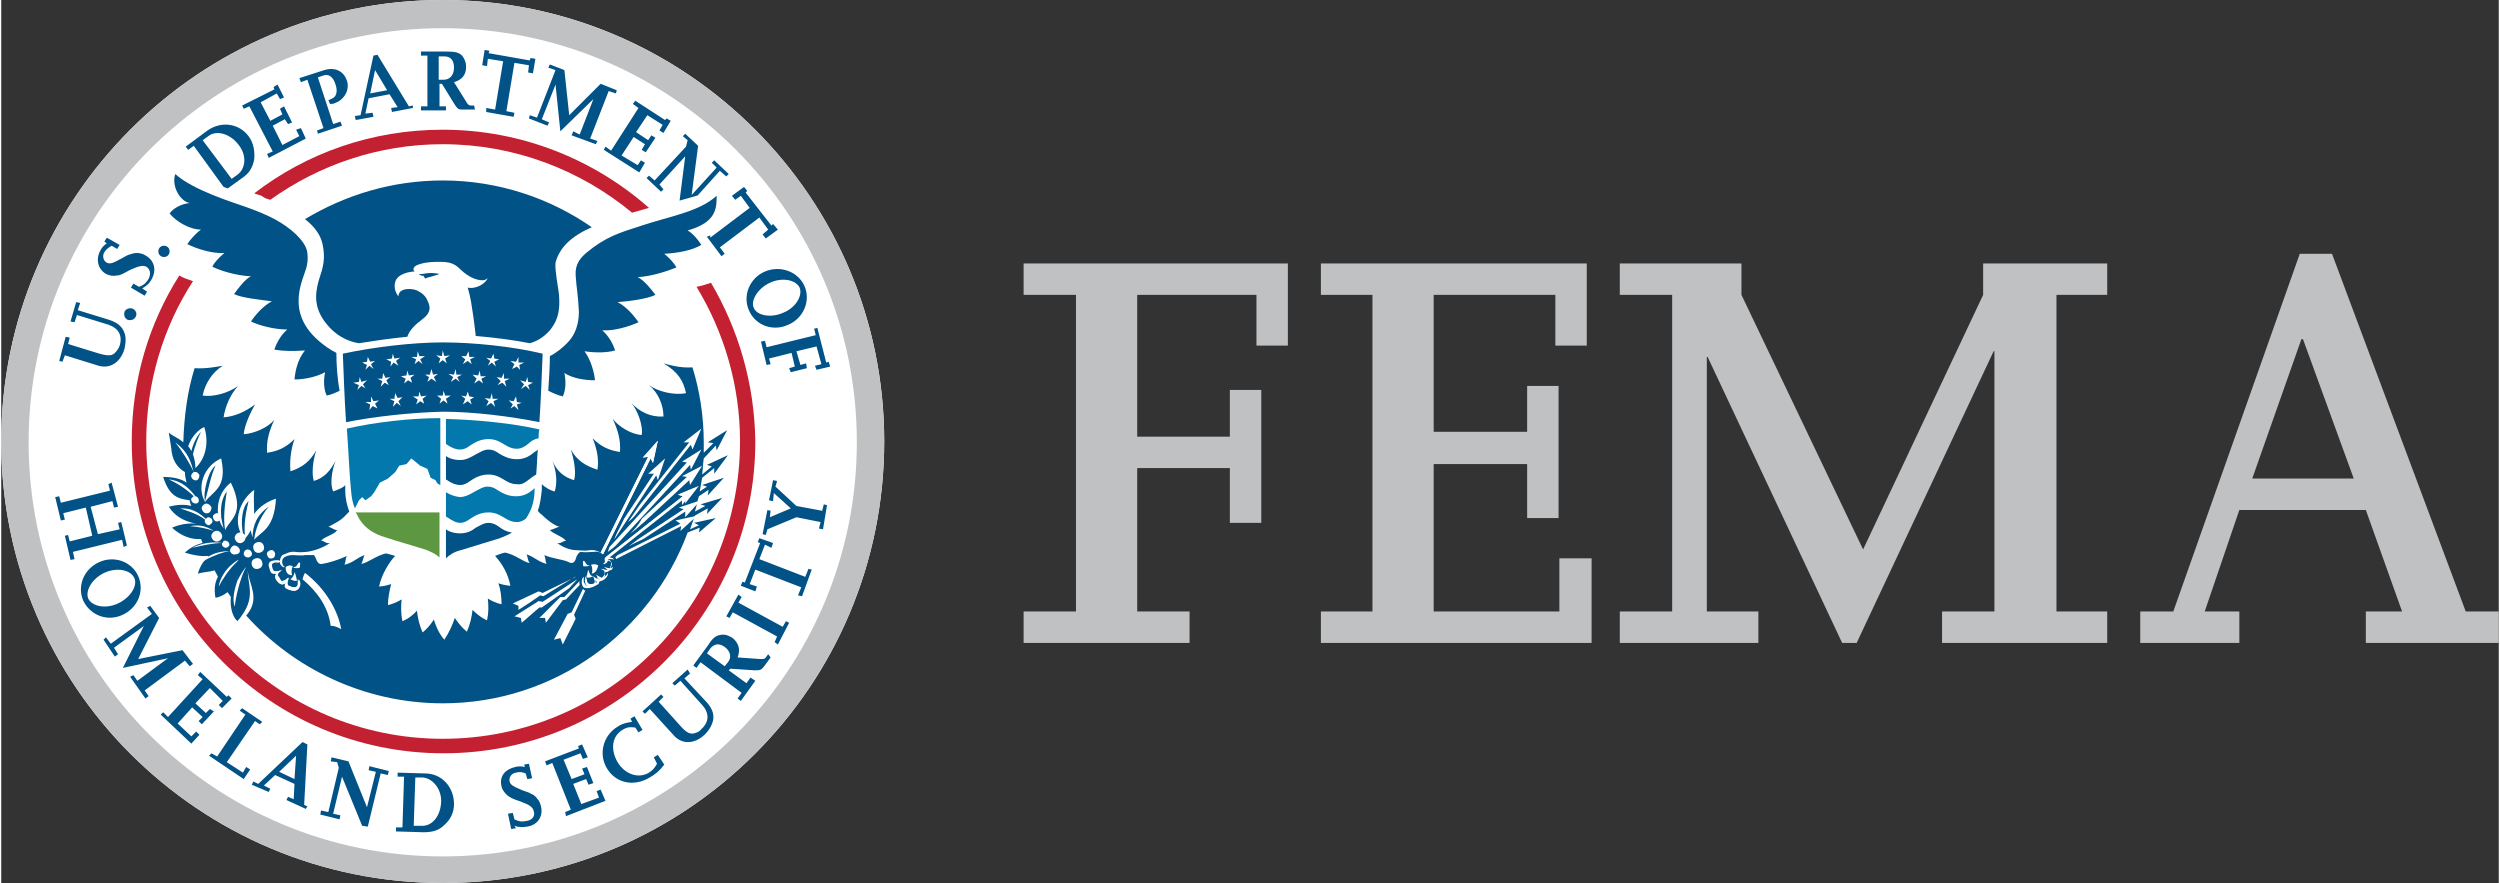
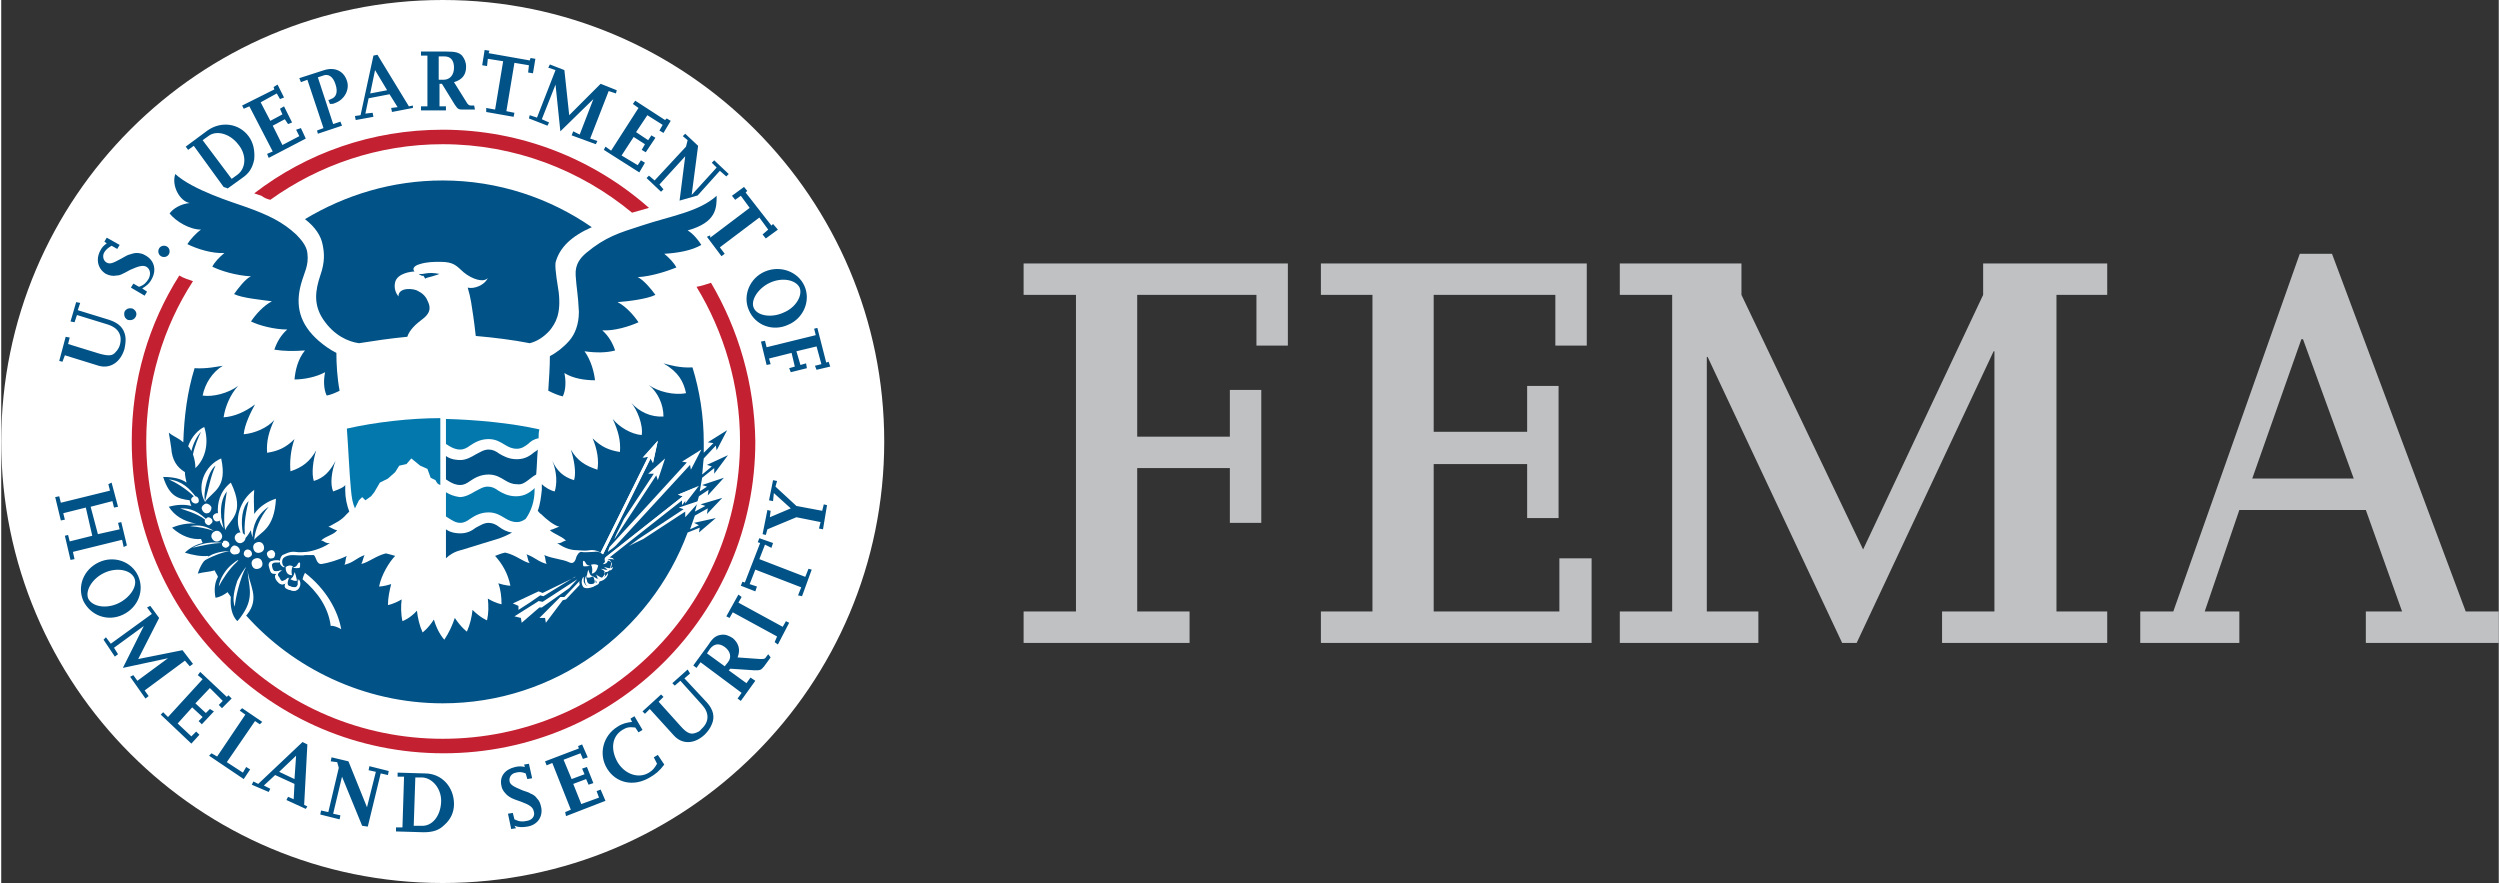
<svg xmlns="http://www.w3.org/2000/svg" height="883" viewBox="0 .1 310 109.6" width="2500">
  <rect x="0" y=".1" width="310" height="109.6" fill="#333333" stroke="none" />
  <path d="m126.9 76h6.5v-39.3h-6.5v-3.9h32.8v10.2h-3.9v-6.3h-14.8v17.6h11.5v-5.8h3.9v16.5h-3.9v-6.8h-11.5v17.8h6.5v3.9h-20.6zm36.9 0h6.4v-39.3h-6.4v-3.9h33v10.2h-3.9v-6.3h-15.1v17h11.6v-5.7h3.9v16.4h-3.9v-6.7h-11.6v18.3h15.6v-6.6h4v10.5h-33.6zm37.1 0h6.5v-39.3h-6.5v-3.9h15.1v3.9l15.1 31.6 14.9-31.6v-3.9h15.4v3.9h-6.3v39.3h6.3v3.9h-20.5v-3.9h6.5v-32.3h-.1l-17 36.2h-1.8l-16.7-35.5h-.1v31.6h6.4v3.9h-17.2zm64.6 3.9h12.3v-3.9h-4.3l4.3-12.6h15.7l4.5 12.6h-4.5v3.9h16.5v-3.9h-4.1l-16.6-44.4h-4l-15.7 44.4h-4.1zm26.5-20.4h-12.6l6.1-17.3h.2z" fill="#bfc1c3" />
  <path d="m54.8.1c-30.3 0-54.8 24.6-54.8 54.8 0 30.3 24.5 54.8 54.8 54.8s54.8-24.5 54.8-54.8c0-30.2-24.5-54.8-54.8-54.8z" fill="#fff" />
  <path d="m88.1 35.2c-.6.2-1.2.4-1.8.5 3.4 5.6 5.4 12.2 5.4 19.2 0 20.4-16.5 36.9-36.9 36.9-20.3 0-36.8-16.5-36.8-36.9 0-7.3 2.1-14.2 5.8-19.9-.6-.2-1.2-.4-1.7-.7-3.8 6-5.9 13-5.9 20.6 0 21.4 17.3 38.7 38.7 38.7s38.7-17.3 38.7-38.7c-.1-7.2-2.1-13.9-5.5-19.7zm-54.7-10.3c6-4.3 13.4-6.9 21.4-6.9 8.9 0 17.1 3.2 23.5 8.5l2.1-.6c-6.8-6-15.8-9.7-25.6-9.7-8.8 0-16.9 2.9-23.4 7.9l.9.3c.4.3.7.4 1.1.5z" fill="#c32032" />
-   <path d="m54.8 106.4c-28.4 0-51.4-23-51.4-51.4s23-51.4 51.4-51.4 51.4 23 51.4 51.4c0 28.3-23 51.4-51.4 51.4zm0-106.3c-30.3 0-54.8 24.6-54.8 54.8 0 30.3 24.5 54.8 54.8 54.8s54.8-24.5 54.8-54.8c0-30.2-24.5-54.8-54.8-54.8z" fill="#bfc1c3" />
  <g fill="#015287">
    <path d="m41.6 43.9c-.8-.4-1.5-.9-2.2-1.5-2.4-2.1-2.9-4.4-2.2-7 .4-1.5 1-2.3.8-3.9-.1-.9-.8-1.7-1.4-2.3-1.6-1.5-3.4-2.4-6.2-3.4-1.7-.6-6.6-2.1-8.8-4.1-.5 1.5.6 3.4 1.8 3.6-1.1.1-2.1.7-2.5 1.3.8 1 2.5 2 3.9 2-.6.4-1.4 1.3-1.7 1.8 1.2.6 3.1 1.2 4.6 1.1-.6.5-1.2 1.1-1.5 1.7 1 .5 2.9 1.1 4.8 1.2-.7.3-1.6 1.5-2.1 2.2 1 .5 3.3.7 4.7.9-1 .5-2 1.6-2.6 2.5 1 .5 2.9 1 4.5 1-.8.7-1.3 1.6-1.6 2.5 1.2.2 2.4.2 3.8.1-.9 1.1-1.2 2.5-1.3 3.6 1.2 0 2.7-.3 3.8-.9-.2.9-.2 2.1.2 2.9.5-.1 1-.3 1.6-.6-.3-1.6-.4-3.3-.4-4.7zm47.2-19.5c-2.2 2-5.7 2.5-9.3 3.7-2.8.9-4.5 1.4-6.9 3.4-.7.6-1.4 1.4-1.3 2.8.1 1.6.3 2.3.4 4.5 0 1.6-.5 2.8-1.2 3.6s-1.6 1.5-2.4 1.9c0 1.3-.1 2.7-.2 4.3.6.3 1.3.6 1.8.7.4-.8.4-2 .2-2.9 1.1.7 2.6.9 3.8.9-.1-1-.5-2.5-1.3-3.6 1.4.2 2.7.2 3.8-.1-.3-.9-.8-1.8-1.6-2.5 1.5.1 3.4-.5 4.5-1-.6-.9-1.6-2-2.6-2.5 1.4-.1 3.7-.4 4.7-.9-.5-.7-1.5-1.9-2.2-2.2 1.8-.1 3.8-.8 4.8-1.2-.3-.6-.9-1.2-1.5-1.7 1.7-.1 3.4-.4 4.6-1.1-.3-.5-1-1.4-1.7-1.8 3.6-1 3.6-2.8 3.6-4.3z" />
    <path d="m73.3 28.3c-5.2-3.6-11.6-5.8-18.5-5.8-6.3 0-12.1 1.8-17.1 4.8 1.3 1 2 2.1 2.2 3.2.2 1 .3 2.1-.3 3.8-.6 1.8-.9 3.6.4 5.5s3 2.7 4.4 2.9c1.9-.3 3.9-.6 6-.8.3-.9 1.1-1.6 1.9-2.2 1.2-.9.9-1.7.6-2.3-.2-.5-.6-.9-1.2-1.2-.5-.3-2.4-.5-2.4.7-.3-.4-.6-1-.4-1.8.3-1.1 2-1.3 2.4-1.3-.3-.3-.1-.7.6-.9.9-.3 1.8-.3 2.6-.3 1.7 0 2 .5 2.9 1.3 1.1.9 2.5 1.3 3 .7-.4.9-1.7 1.4-2.5 1.2.4 1.3.5 2.3.7 3.6.1.6.2 1.6.3 2.4 2.3.2 4.7.5 6.7.9.8-.2 1.7-.7 2.5-1.6.7-.9 1.4-2 1.1-4.7-.1-.8-.5-2.8-.4-3.7.5-1.9 2-3.3 4.5-4.4z" />
    <path d="m51.8 34.1c.3.2.5.3.6.2 0 .1.1.1.1.2.1.1.1.1.1.2.1-.1.5-.2.9-.3s.9-.3.9-.3c-1.6-.3-1.8.1-2.6 0z" />
  </g>
  <path d="m53.9 59.7-.6-.3-.4-1.1-.9-.4-1.1-.9-.6.7-.9.2-.5.8-.9.8-1 .5-.7 1.2-.4.5-.7.5-.4-.4-.4.4-.5 1c-.3-.7-.4-1.3-.5-2.4-.2-2.1-.3-4.8-.5-7.5 3.5-.8 7.9-1.3 11.6-1.3v8.3c-.3-.1-.4-.2-.6-.6z" fill="#0378ad" />
-   <path d="m54.4 63.7h-10.4c.2.3.3.6.5.9.7 1.1 1.8 1.8 3.2 2.2 1.8.6 3 .9 3.9 1.2l1 .3c.8.3 1.4.6 1.8 1z" fill="#5e9741" />
  <path d="m65.4 59.7c.3-.2.6-.5 1-.7.1-1 .1-2 .2-3.1-.1.1-.2.2-.4.3-.5.4-1.1.9-2.2.9-1 0-1.7-.4-2.2-.7-.4-.3-.8-.5-1.3-.5-.6 0-1 .3-1.6.6-.5.3-1.2.7-1.9.7-.8 0-1.4-.2-1.8-.5v2.9c.1.1.2.1.3.2.5.3.9.5 1.5.5.4 0 .8-.2 1.2-.5.6-.4 1.3-.8 2.3-.8.9 0 1.5.4 2 .7s.9.5 1.5.5c.6.1 1-.2 1.4-.5zm-8.4 6.6c-.8 0-1.4-.2-1.8-.5v3.6c.4-.4 1-.8 1.8-1l1-.3c.9-.3 2-.6 3.9-1.2.5-.2 1-.4 1.5-.7-.7-.1-1.2-.4-1.6-.7s-.8-.5-1.3-.5c-.6 0-1 .3-1.6.6-.5.4-1.1.7-1.9.7z" fill="#015287" />
  <path d="m65.4 55.2c.3-.3.7-.6 1.3-.7 0-.4 0-.7.1-1.1-3.5-.8-7.9-1.2-11.6-1.3v3.1c.1.1.2.1.3.2.5.3.9.5 1.5.5.4 0 .8-.2 1.2-.5.6-.4 1.3-.8 2.3-.8.9 0 1.5.4 2 .7s.9.5 1.5.5 1-.3 1.4-.6zm-10.2 6v3c.1.1.2.1.3.2.5.3.9.6 1.5.6.4 0 .8-.2 1.2-.5.6-.4 1.3-.8 2.3-.8.9 0 1.5.4 2 .7s.9.5 1.5.5c.5 0 .8-.2 1.1-.4.7-1 1.1-2.2 1.1-3.6v-.2s-.1 0-.1.1c-.5.4-1.1.9-2.2.9-1 0-1.7-.4-2.2-.7-.4-.3-.8-.5-1.3-.5-.6 0-1 .3-1.6.6-.5.3-1.2.7-1.9.7-.7-.1-1.2-.3-1.7-.6z" fill="#0378ad" />
-   <path d="m42.8 52.5c-.2-3-.3-6.1-.4-8.5 3.7-.8 8.6-1.4 12.4-1.4s8.7.5 12.4 1.4c-.1 2.4-.2 5.5-.4 8.5-3.5-.7-8.1-1.3-12-1.3-3.9.1-8.5.6-12 1.3z" fill="#015287" />
-   <path d="m45.2 46 .2-.6-.6-.3.6-.1.1-.6.3.6.6-.1-.5.4.3.6-.5-.4zm4.1-.5-.6-.4-.4.5.1-.6-.6-.3.7-.1.1-.6.2.6.7-.1-.5.4zm3-.2-.5-.4-.5.4.2-.6-.6-.3h.7l.1-.7.2.6h.7l-.6.4zm3-.1-.5-.4-.5.4.2-.6-.5-.4.7.1.1-.7.2.7.7-.1-.6.4zm8.7.4-.6.3.3-.6-.5-.4.7.1.3-.6v.7h.7l-.6.3.1.6zm-3.3-.7-.5-.4.6.1.3-.6.1.6.6.1-.6.3.2.6-.5-.5-.5.4zm-3.1-.2-.5-.4h.6l.3-.6.1.7h.7l-.6.3.2.6-.5-.4-.6.4zm-11.9 6.3.1-.7-.6-.3h.7v-.7l.3.6.7-.1-.5.4.3.6-.6-.3zm3.9-.5-.5-.4-.5.5.2-.7-.6-.3h.6l.1-.7.3.6.6-.1-.5.5zm2.9-.3-.5-.3-.5.4.2-.6-.6-.4h.7l.1-.6.2.6.7-.1-.5.4zm2.9 0-.5-.4-.5.4.2-.6-.5-.4h.7l.1-.6.2.6h.7l-.6.4zm8.3.3-.5.3.3-.5-.5-.5.6.1.3-.6.1.7.6.1-.6.2.2.7zm-3.2-.6-.5-.4.7.1.2-.7.1.7h.7l-.6.3.2.7-.5-.5-.6.4zm-2.9-.3-.5-.4.6.1.2-.6.2.6.6.1-.5.3.2.6-.5-.4-.6.4zm-10.5-1.5.2-.7-.6-.3h.6l.1-.7.3.6.6-.1-.5.4.3.6-.5-.3zm-2.9.4.2-.6-.7-.3.7-.1.1-.6.2.6.7-.2-.5.5.3.5-.5-.3zm6.8-.9-.5-.3-.5.4.2-.6-.6-.3.7-.1.1-.6.2.6.7-.1-.5.4zm3-.1-.6-.4-.5.4.2-.6-.5-.3h.6l.2-.7.2.7.6-.1-.5.4zm2.9 0-.5-.4-.6.4.3-.6-.6-.4.7.1.2-.7.1.7h.7l-.6.3zm8.2.5-.6.4.4-.6-.5-.5.7.2.2-.6.1.6.6.1-.6.3.2.6zm-3.1-.6-.5-.5.6.1.3-.6v.7h.7l-.6.3.2.7-.5-.5-.6.3zm-3-.3-.5-.5.7.1.2-.6.1.7h.7l-.6.3.2.6-.5-.4-.6.4z" fill="#fff" />
  <path d="m97.7 40.4c1.9-.8 2.8-3 2-4.8s-3-2.6-4.9-1.8-2.8 3-2 4.8c.8 1.9 3 2.7 4.9 1.8zm-2.3-5.2c1.5-.7 3.2-.4 3.7.6.4 1-.5 2.5-2 3.1-1.5.7-3.3.4-3.7-.6-.4-.9.5-2.4 2-3.1zm-.4 10.2-.7-2.9.5-.1.2.8 6.1-1.5-.2-.8.4-.1 1.1 4.3.3-.1.2.6-1.7.4-.2-.5.8-.2-.6-2.2-2.5.6.5 1.7.7-.2.1.6-2 .5-.2-.5.7-.2-.4-1.7-2.8.7.2.7zm-85.2-7.7-.3.9 3.9 1.2c1.2.4 1.8 1 2 2 .1.5 0 1.1-.1 1.6-.5 1.7-1.8 2.5-3.2 2.1l-4.2-1.3-.3.8-.4-.1.8-3 .5.1-.2.8 3.9 1.2c1.1.3 1.6.3 2-.2.2-.2.4-.5.5-.8.4-1.3-.2-2.2-1.4-2.6l-3.9-1.2-.3.9-.5-.1.7-2.4zm6.9 1.7c-.2.4-.6.5-1 .4-.4-.2-.5-.6-.4-1 .2-.4.6-.5 1-.4.4.2.6.6.4 1zm1.4-3.1-.3.5-1.7-1 .3-.5.7.4c.6-.2.9-.5 1.2-1 .3-.6.2-1.2-.3-1.5-.4-.2-.9-.1-2 .4-1.1.6-1.3.7-1.7.7-.4.1-.9 0-1.3-.2-1-.6-1.3-1.8-.7-2.9.2-.4.4-.6.8-.9l-.3-.2.3-.5 1.6.9-.3.5-.7-.4c-.5.3-.7.5-.9.8-.3.5-.1 1.1.3 1.3s.7.1 1.8-.5c.5-.3.9-.5 1-.5.3-.1.6-.2.9-.2.4 0 .8.1 1.1.3 1.1.6 1.4 1.8.8 2.9-.3.6-.7.9-1.2 1.2zm2.8-5c0 .4-.3.7-.7.7s-.7-.3-.7-.7.3-.7.7-.7.7.3.7.7zm16.9-14-4.6 2.4-.2-.5.7-.3-2.9-5.6-.7.3-.2-.4 4-2-.1-.3.5-.3.8 1.6-.5.2-.4-.7-2 1.1 1.2 2.3 1.5-.8-.3-.7.5-.3 1 2-.5.2-.4-.6-1.5.8 1.2 2.4 2.1-1.1-.4-.8.6-.2zm4.5-1.6-3 1-.1-.4.8-.3-2-6-.8.3-.2-.5 3.1-1c1.3-.4 2.4.1 2.8 1.3.4 1.1-.3 2.4-1.5 2.8-.2.1-.3.1-.6.1l-.2-.5c.1 0 .2 0 .3-.1.7-.2.9-.9.6-1.8-.3-1-.9-1.4-1.6-1.1l-.6.2 1.9 5.8.9-.3zm8.8-2.5-.5.1-3.9-6.4-.5.1-1.6 7.4-.7.1.1.5 2.2-.4-.1-.5-.9.1.4-1.9 2.6-.5 1 1.6-.8.1.1.5 2.6-.5zm-5.3-1.5.6-2.9 1.5 2.5zm12.9 1.5h-.4c-.2 0-.4-.1-.6-.5l-1.5-2.4c1-.3 1.5-.9 1.5-1.9 0-.6-.2-1-.5-1.4-.4-.4-.9-.5-1.9-.5h-3.2v.5h.8v6.3h-.8v.5h3.1v-.5h-.8v-2.8h.3l1.6 2.6c.4.6.5.6 1.1.6h1.4zm-4.4-6.1h.7c.8 0 1.2.5 1.2 1.4s-.5 1.5-1.3 1.5h-.6zm9.3 7.5-3.4-.6v-.5l1.1.2 1-6-1.9-.3-.1.9-.6-.1.3-1.9.6.1-.1.3 5.1.9.1-.3.6.1-.3 1.8-.6-.1.1-.9-1.8-.3-1 6 1 .2zm10.2 3.4-3-1.1.2-.5.8.4 1.7-4.4-4.1 4-.6-5.8-1.7 4.3.9.4-.2.4-2.3-.9.1-.4.9.3 2.3-5.9-.9-.3.2-.4 1.8.7.6 5.6 3.9-3.9 2 .8-.1.4-.9-.3-2.3 5.9.9.3zm5.4 3.5-4.4-2.8.2-.4.7.5 3.4-5.3-.7-.5.3-.4 3.7 2.4.2-.2.5.3-.9 1.5-.5-.3.4-.7-1.9-1.2-1.4 2.1 1.5 1 .4-.6.5.3-1.2 1.8-.5-.3.4-.7-1.4-.9-1.5 2.3 2 1.2.4-.6.5.3zm-49.9.3-.7.5-3.6-4.8.7-.5c1-.8 2.7-.3 3.7 1 1.1 1.3 1 3-.1 3.8zm1.4-4.8c-1.2-1.6-3.4-1.9-5.1-.7l-2.7 2 .3.4.7-.5 3.7 5.1c.2.1.4.1.5.2l1.8-1.3c.9-.6 1.3-1.3 1.5-2.3.1-1.1-.1-2.1-.7-2.9zm57.8 3-.3.3.6.6-3.1 3.4.8-6.1-1.6-1.5-.3.3.6.5-.2.8-3.9 4.2-.7-.6-.3.3 1.8 1.7.3-.3-.5-.6 3.2-3.5-.7 5.5 2.1-.6c.1 0 .1 0 .2-.1l2.7-3 .8.7.3-.3zm7.3 7.9-.2.2-3.2-4.1.2-.2-.4-.5-1.5 1.1.4.5.7-.5 1.1 1.5-4.9 3.7v-.3c-.1.1-.3.1-.4.2l1.8 2.4.4-.3-.6-.8 4.9-3.7 1.1 1.5-.7.6.4.5 1.5-1.1zm-31.9 75-.6.1-.4-1.9.6-.1.2.8c.6.3 1 .3 1.5.2.7-.1 1.1-.6.9-1.2-.1-.5-.5-.8-1.6-1.2-1.2-.4-1.3-.5-1.7-.8-.3-.3-.6-.6-.7-1.1-.3-1.2.4-2.1 1.7-2.4.4-.1.8-.1 1.2 0l-.1-.3.6-.1.4 1.8-.6.1-.2-.7c-.5-.2-.8-.2-1.2-.1-.6.1-.9.6-.8 1.1.1.4.4.6 1.6 1.1.6.2.9.3 1 .4.3.1.6.3.8.6.3.3.4.6.5 1 .3 1.2-.4 2.3-1.7 2.5-.6.1-1.1.1-1.6-.1zm11.1-3.4-4.9 1.9-.1-.5.7-.3-2.3-5.8-.7.3-.2-.5 4.2-1.6-.1-.3.5-.2.7 1.6-.6.2-.3-.7-2.1.8 1 2.4 1.6-.6-.3-.7.6-.2.8 2-.6.2-.3-.7-1.6.6 1 2.5 2.2-.8-.3-.8.5-.2zm7.3-4.5c-.6.8-1.1 1.2-1.8 1.6-2 1.2-4.2.7-5.3-1.1s-.5-4.1 1.3-5.2c.6-.4 1.1-.5 1.8-.6l-.2-.4.5-.3 1 1.7-.5.3-.4-.6c-.8-.1-1.1 0-1.6.3-1.3.8-1.5 2.4-.6 4 .9 1.5 2.6 2.1 3.9 1.3.5-.3.7-.6 1-1.1l-.4-.8.5-.3zm3.2-11.3-.7.6 2.8 3c.8.9 1 1.8.6 2.7-.2.5-.5.9-.9 1.3-1.3 1.2-2.8 1.2-3.8.1l-3-3.3-.6.6-.3-.3 2.3-2.1.3.3-.6.6 2.7 3c.7.8 1.2 1.1 1.8.9.3-.1.6-.2.8-.5 1-.9 1-2 .1-3l-2.7-3-.7.6-.3-.3 1.9-1.7zm12.3-6.3-1.4 2.7-.4-.3.3-.7-5.5-3-.4.7-.4-.2 1.5-2.7.4.3-.4.7 5.5 3 .4-.7zm2.8-6.6-1.2 3.3-.5-.1.4-1-5.7-2.2-.7 1.8.9.3-.2.6-1.8-.7.2-.5.3.1 1.9-4.9-.3-.1.2-.5 1.7.6-.2.6-.8-.4-.7 1.8 5.7 2.2.4-1zm1.9-8-.5 3-.5-.1.2-.8-3-.6-3.6 1.5-.2.7-.4-.1.6-3 .4.1-.1.8 2.6-1.1-2.1-1.9-.1 1-.5-.1.5-2.5.5.1-.2.7 2.6 2.4 3.2.6.2-.8zm-14.9 18.4.4-.6c.5-.6 1.1-.7 1.8-.2s.9 1.3.4 1.9l-.4.5zm7.6.1-.3.4c-.1.2-.3.2-.7.2l-2.8-.2c.4-1 .1-1.8-.6-2.4-.5-.3-.9-.5-1.5-.4s-1 .4-1.5 1.2l-1.9 2.6.4.3.5-.7 5.1 3.8-.5.7.4.3 1.8-2.5-.6-.4-.5.7-2.2-1.6.2-.2 3 .2c.7 0 .8 0 1.2-.5l.8-1.1zm-86.6-11.7-.7-3 .4-.1.2.8 2.8-.7-.8-3.5-2.8.7.2.8-.5.1-.7-2.9.5-.1.2.8 6.1-1.5-.2-.8.4-.2.8 3-.5.1-.2-.8-2.7.7.9 3.4 2.7-.6-.2-.8.4-.1.7 2.9-.4.2-.2-.9-6.1 1.5.2.9zm6.5 6.8c1.9-.9 2.7-3 1.9-4.8s-3-2.6-4.9-1.7-2.7 3-1.9 4.8c.9 1.8 3 2.6 4.9 1.7zm-2.3-5.2c1.5-.7 3.2-.4 3.7.6s-.5 2.5-2 3.2-3.2.4-3.7-.6c-.4-1 .5-2.5 2-3.2zm5.1 15.6-1.9-2.7.4-.2.5.7 3.8-2.8-5.6 1.2 2.6-5.2-3.7 2.7.5.8-.4.3-1.4-2.1.3-.3.6.8 5.1-3.7-.6-.8.4-.2 1.1 1.5-2.6 5.1 5.5-1.1 1.3 1.7-.4.3-.6-.7-5 3.7.5.7zm5.7 5.6-3.8-3.6.3-.3.6.6 4.3-4.7-.6-.5.3-.4 3.3 3.1.2-.2.4.4-1.2 1.2-.4-.4.5-.5-1.6-1.6-1.8 1.9 1.3 1.2.5-.5.5.3-1.5 1.6-.4-.4.5-.5-1.3-1.2-1.8 2 1.7 1.6.6-.6.4.4zm6.5 4.4-4.3-2.9.3-.3.7.4 3.5-5.2-.7-.5.3-.3 2.5 1.7-.3.3-.6-.4-3.5 5.1 2 1.3.4-.7.5.3zm7.9 3.4-.4-.2.4-7.5-.6-.3-5.5 5.2-.6-.3-.2.4 2.1.9.2-.4-.8-.4 1.4-1.3 2.4 1.1-.1 1.9-.7-.3-.2.4 2.4 1.1zm-3.5-4.3 2.1-2-.2 2.9zm11 6.8-.7-.1-2.5-6.1-1.1 4.6.9.2-.1.5-2.4-.6.1-.5.9.2 1.3-5.5-.2-.7-.8-.1.1-.5 2.1.5 2.3 5.7 1.1-4.4-.9-.2.1-.5 2.4.6-.1.5-.9-.2zm9.1-3c-.1 1.7-1.1 3-2.5 2.9h-.9l.2-6h.9c1.3.1 2.4 1.5 2.3 3.1zm-2-3.6-3.4-.1v.5h.8l-.2 6.3h-.8v.5l3.4.1c1.1 0 1.9-.2 2.6-.9.8-.7 1.2-1.6 1.2-2.6 0-2.1-1.5-3.8-3.6-3.8zm37.1-36.7-2.7.9.6.2-.9.6c.1-.5.2-1.1.3-1.7l1.5-1.2v.7l1.7-2.3-2.6 1.2.6.2-1.2 1c.1-.7.1-1.4.2-2l1.5-1.6.1.6 1.3-2.5-2.4 1.5.7.1-1.2 1.2v-1.3c0-3.2-.5-6.4-1.4-9.3-1.5.1-2.9-.3-3.6-.5 1.9 1.1 2.5 2.3 2.8 3.7-1.5.3-3.5-.2-4.6-1 1.1.9 1.8 2.4 1.8 3.9-1.6.1-3-.6-4-1.7.7.8 1.5 2.7 1.3 4-1.3-.1-2.8-1-3.6-2 .7 1.5 1 2.7.9 4.1-1.3-.2-2.3-.6-3.4-1.7.6 1.4.8 2.8.6 3.9-1.5-.5-2.5-1.1-3.3-2.5.4 1.2.7 2.9.4 3.8-1.3-.4-2.1-1.1-2.7-2.4.6 1.4.6 2.9.3 3.8-.5-.1-1.2-.5-1.6-.9v.7c-.1.9-.2 1.8-.5 2.6.1.1.3.4.4.4.7.7 1.6 1.4 2.3 1.6-.3 0-.7.3-1.2.4.5.5 1.4.7 2 1.3-.5.1-.6.4-1.1.3 1.1.8 2 .9 2.6.9.2 0 .9.1 1.4 0 .6-.1 1.1.1 1.4.3l5.9-11.9-.6.1 1.8-2.1-.6 2.7-.3-.5-5.9 11.9c.1.1.2.3.2.5l.2-.2 9.5-7.5-.6-.2 2.6-1.1-1.7 2.2v-.7l-9.4 7.4c.3 0 .5.1.5.2.2.3.1.4 0 .8s-.2.6-.5.6h-.4l.2.2c0 .1.1.3-.2.7-.3.3-.6.5-.8.3l-.2-.2c0 .1.1.2.1.3.1.4-.2.5-.5.6-.6.2-.9.1-1.1-.1-.3-.5-.1-1.1.1-1.2-.1.2-.1.4 0 .6 0 .2.1.5.5.5.2 0 .5-.1.7-.2.1-.1.2-.3.1-.6 0-.1-.1-.3-.2-.4.2.1.3.2.5.3s.4.2.6 0 .3-.3.4-.5c.2-.3-.3-.6-.5-.7.4 0 .5.2.9.1s.5-.6.5-.8c0-.1-.2-.3-.4-.3h-.5v.1c0 .2-.1.4-.4.5-.2 0-.3.1-.1-.1.2-.1.3-.8-.1-1.1-.3-.2-.6-.4-1.1-.3-.5 0-1.2.1-1.6 0-.3 0-.5.4-.6.6-.1.4-.3 1-.9.7-.8-.4-1.9-.4-3.1-.9.2.4.1.7.3 1.1-1.1-.3-1.4-.8-2.5-1.2.2.4.1.7.4 1.1-.9-.2-1.7-1-3-1.3h-.1c-.5.1-.9.3-1.2.4.9 1 1.6 2.2 1.9 3.7 0 0-.6 0-1.5-.3.3.8.4 1.7.4 2.6 0 0-.7-.1-1.7-.7.1.9.1 1.8-.1 2.7 0 0-.8-.3-1.8-1.3-.1.9-.3 1.8-.7 2.7 0 0-.7-.5-1.5-1.7-.3.9-.7 1.8-1.3 2.7 0 0-.8-.8-1.3-2.5-.7 1.1-1.4 1.6-1.4 1.6-.4-.9-.6-1.8-.7-2.7-.9 1-1.8 1.3-1.8 1.3-.2-.9-.2-1.9-.1-2.7-1 .6-1.7.7-1.7.7 0-.9.2-1.8.4-2.6-.9.3-1.5.3-1.5.3.3-1.5 1.3-3.1 2-3.8-.3-.1-.7-.2-1.1-.3h-.1c-1.2.3-2.1 1.1-3 1.3.2-.4.2-.7.4-1.1-1.1.4-1.3.9-2.5 1.2.2-.4.1-.8.3-1.1-1 .5-2.4.9-3.1 1s-.7-.9-1-1.1h-1.1c-.3.1-1 0-1.5 0s-.8.1-1.1.3c-.4.3-.2 1 0 1.1s.1.1-.1.1c-.3-.2-.4-.4-.4-.5v-.1h-.6c-.2 0-.4.2-.4.3 0 .2.1.8.4.8.4.1.4-.1.9-.1-.3.1-.7.4-.5.7.1.1.2.3.3.5s.4.1.6 0 .3-.2.5-.3c-.1.1-.2.3-.2.4-.1.2-.1.5.1.6s.5.2.7.2c.3 0 .4-.3.5-.4 0-.2.1-.4 0-.6.2.1.4.7 0 1.2-.2.2-.5.3-1.1.1-.3-.1-.6-.3-.5-.6 0-.1.1-.2.1-.3-.1.1-.1.2-.3.2-.2.1-.5 0-.8-.4s-.3-.6-.2-.7c0-.1.1-.2.2-.2-.2.1-.3 0-.4 0-.3 0-.4-.2-.5-.6s-.2-.6 0-.8c.1-.2.8-.3 1.2-.2 0-.2.1-.5.3-.7.3-.1.9-.5 1.6-.4.5.1 1.2 0 1.4 0s1.8-.3 2.9-1.1c-.6.1-.7-.3-1.1-.3.6-.6 1.6-.7 2-1.3-.4 0-.8-.4-1.1-.4.9-.5 1.6-.8 2.2-1.5l.4-.4c-.3-.8-.5-1.7-.5-2.6v-.7c-.2.3-.7.5-1.5.8-.4-.9-.2-2.5.3-3.8-.7 1.3-1.4 2.1-2.7 2.5-.3-.9-.1-2.6.3-3.8-.8 1.4-1.7 2.1-3.2 2.6-.1-1.1 0-2.6.5-4-1.1 1.1-2.1 1.5-3.4 1.7-.1-1.4.2-2.6.9-4.1-.8 1-2.5 1.7-3.8 1.8.1-1.2.9-2.8 1.4-3.7-1.2.9-2.5 1.5-3.9 1.6.2-1.3.8-2.8 1.8-3.9-1.2.9-3.1 1.4-4.4 1.2.3-1.5 1.2-2.9 2.5-3.7-.7.1-2 .4-3.5.3-.9 2.9-1.3 6-1.4 9.2-.7-.6-1.2-.7-1.8-1.2.1.7.2 1.1.3 1.9.1 1.5.7 2.4 1.7 3 0 .4.1.9.2 1.3-.7-.5-1.7-.7-2.9-.7.8 2.5 1.9 2.7 3.3 2.9 0 .2.1.5.2.7-.8-.2-1.7-.2-2.8.1.7 1.1 1.8 1.8 3.4 2.1-1-.1-2.1.1-3 .5 1.2 1.1 2.5 1.5 3.6 1.4.1.2.1.3.2.5-.9.2-1.7.7-2.2 1.2 1 .3 2 .5 2.9.4v.1c-.5.4-1 1.1-1.3 2.1.7-.2 1.4-.2 2.1-.4.1.3.3.5.4.8-.4.7-.5 1.6-.3 2.6.6-.1 1.1-.4 1.5-.7.1.2.3.4.4.6-.1 1.1.1 2.3.8 3 .3-.3.5-.6.7-.9 1.5-2.2.6-3.8.6-5.3v-.1c.1 1.7 1.6 3.4-.1 5.5l-.1.1c5.8 6.5 14.6 10.9 24.4 10.9 13.9 0 25.8-8.8 30.4-21.2l1.5-.6-.1.6 2.1-1.8-2.7.6.6.3-1.1.5c.2-.6.4-1.1.6-1.7l1.6-.9-.1.7 1.9-2-2.7.8.6.2-1.3.7c.2-.6.3-1.3.5-1.9l1.2-.8-.1.7z" fill="#015287" />
  <g fill="#fff">
    <path d="m74.9 69.7h.5c.2.1.4.2.4.3 0 .2-.1.8-.5.8-.4.1-.4-.1-.9-.1.3.1.7.4.5.7-.1.1-.2.3-.4.5-.1.2-.4.1-.6 0s-.3-.2-.5-.3c.1.1.2.3.2.4.1.2.1.5-.1.6s-.5.2-.7.2c-.3 0-.4-.3-.5-.5v-.6c-.2.1-.4.7-.1 1.2.1.2.5.3 1.1.1.3-.1.6-.2.5-.6 0-.1-.1-.2-.1-.3.1.1.1.2.2.2.2.1.5 0 .8-.3.3-.4.3-.6.2-.7 0-.1-.1-.2-.2-.2.2.1.3 0 .4 0 .3 0 .4-.2.5-.6s.2-.6 0-.8c-.1-.1-.3-.2-.5-.2l9.4-7.4v.7l1.7-2.2-2.2.9.6.2-9.5 7.5-.2.2m-.2-.5 5.9-11.9.3.6.6-2.8-1.9 2.1.7-.1-5.9 11.9" />
    <path d="m73.2 70.2c.2.3.2.8.1 1.1.6-.1.7-.7.8-1-.2-.2-.6-.2-.9-.1zm-.1.1c-.4 0-.5-.2-.6-.4s-.3-.3-.3 0 0 .4.1.5c.3 0 .5 0 .8-.1zm0 1.1c-.1-.2-.2-.4-.2-.6-.1.1-.2.6-.2.9 0 .1 0 .1.2.1s.4-.1.6-.2c-.1 0-.3 0-.4-.2zm7.2-12.5h.7l-3.7 5.6c-.4.9-.9 1.7-1.2 2.5l.1-.1 5.1-7.8.2.6.9-2.7z" />
-     <path d="m78.9 63.8 6.7-8.5.2.6 1.1-2.6-2.2 1.7h.7l-6.1 7.7c-.5.7-1 1.5-1.5 2.2.4-.3.8-.7 1.1-1.1zm-.8 2.5c.6-.4 1.1-.9 1.7-1.4l5.6-5.2.1.6 1.5-2.4-2.5 1.3.6.1-5.6 5.2c-.4.8-.9 1.3-1.4 1.8zm6.2-1.2-7.8 3.9-.3.3c.1 0 .1.1.1.1v.1l8.1-4.1-.1.6 2.1-1.9-2.7.6zm-11.8 8.3c-.1 0-.2-.1-.3-.2l-1.4 2.9-.5.2-1.7 3.2.8-.2.3.8 1.6-3.2-.2-.5z" />
    <path d="m77.9 67.9c.5-.3 1.2-.6 1.8-.9l5.2-3.4v.7l1.9-2.1-2.7.9.6.2-5.6 3.7zm-6.1 4.8c0-.2-.1-.3 0-.5l-1.9 2h-.5l-2.6 2.6h.7l.1.6 2.1-2.8.4-.1zm3.5-4.1c.2-.2.6-.4 1-.8l9.2-10 .1.6 1.3-2.5-2.4 1.5.6.1-9.6 10.5c-.1.3-.2.5-.2.6zm-8.2 6.9 3.4-2.4c.4-.4.8-.9 1-1.1l-4.3 2.8-.5-.1-.3.2-2.7 1.7.8.2.1.6 2.2-1.9zm-2.9.3 1.4-.9 1.3-.9.4.1s3.1-1.9 3.9-2.4h.1l-4.1 2-.5-.2-3.2 1.5.7.3zm-29.7-6.1c-.4-.1-1.1 0-1.2.2-.2.3-.1.4 0 .8s.2.6.5.6h.4l-.2.2c0 .1-.1.3.2.7s.6.5.8.4c.1-.1.2-.2.3-.2 0 .1-.1.2-.1.3-.1.4.2.5.5.6.6.2.9.2 1.1-.1.3-.5.2-1.1 0-1.2v.6c0 .2-.1.5-.5.4-.2 0-.5-.1-.7-.2-.1-.1-.1-.3-.1-.6 0-.1.1-.3.2-.4-.2 0-.3.2-.5.3s-.4.2-.6 0-.3-.3-.3-.5c-.1-.3.3-.6.5-.7-.4 0-.5.2-.9.1s-.4-.6-.4-.8c0-.1.2-.3.4-.3h.6m-8.1-3.9c.1 0 .1 0 0 0-1-.6-1.7-.8-3-.6 1.2.1 2.1.3 3 .6zm.6 6.9c.1-.9.8-2.1 1.7-2.8.6-.5 1-.7.5-.2-.9.8-1.8 2.2-2.2 3zm2 2.5c-.4-.9 0-2.3.3-3.2.3-.6.9-1.6 1.1-1.7-.7 1.1-1.4 4.1-1.4 4.9zm-2.9-12.3c-.1-.3-.4-.5-.7-.5-.3.1-.6.4-.5.7s.4.6.7.5c.3 0 .5-.4.5-.7zm5.3.8c0-.9-.1-1.9 0-3-1.8 1.3-2.5 3.7-1.7 5.3h-.2c-.3.1-.6.4-.5.8.1.3.4.6.8.5.3-.1.6-.4.5-.8 0-.2-.1-.3-.3-.4-.3-1.5-.1-3.3.7-4-.2.9-.7 2.8-.4 4.6.3-.3.5-.7.7-1 0 .3.1.6.2.9 0-1.4.5-2.8 2-3.8-1.1 1.3-1.7 2.9-1.8 4.1.8-1 2.5-1.3 2.7-5.1-1 .3-2.1 1-2.7 1.9zm1.2 4c-.1-.4-.4-.6-.8-.5s-.6.4-.5.8.4.6.8.5.6-.4.5-.8zm-.2 2c-.1-.4-.4-.6-.8-.5s-.6.4-.5.8.4.6.8.5.6-.4.5-.8z" />
-     <path d="m28.5 60c-1.4 1.1-1.7 2.6-1.6 3.8h-.2c-.3.1-.5.3-.4.6s.3.5.6.4c.1 0 .1 0 .2-.1.1.4.3.7.5 1-.1-.4-.2-.9-.3-1.4v-.2c-.1-1.1.1-2.2.7-3-.2 1.2-.5 3.4-.2 4.8.5-1.3 2.6-2 .7-5.9zm5.5 8.8c-.1-.3-.3-.5-.6-.4s-.5.3-.4.6.3.5.6.4c.3 0 .4-.3.4-.6zm-2.9-.1c-.1-.3-.3-.4-.6-.4-.3.1-.4.3-.4.6.1.3.3.4.6.4.3-.1.5-.3.4-.6zm-6.6-6.6c0-.2-.2-.4-.4-.4-.7-.9-1.6-1.9-3.3-2.1.9.4 2.2 1.2 3.1 2.1-.2.1-.4.3-.3.5 0 .2.3.4.5.4.3 0 .5-.2.4-.5zm.1-3c-.1-.3-.4-.5-.7-.4-.4-1.4-.7-2.5-2.3-3.7.8 1 1.8 2.6 2.3 3.7-.2.1-.4.4-.3.6.1.3.4.5.7.4.1 0 .3-.3.3-.6zm1.6 5.6c0-.2-.3-.4-.5-.4-.1 0-.2.1-.3.2-1.4-1.3-2.4-1.3-3.2-1.3.5.2 2.1.6 3.1 1.4 0 .1-.1.2 0 .3 0 .2.3.4.5.4.3-.2.5-.4.4-.6zm1.2 1.8c-.1-.3-.4-.6-.8-.5-.3.1-.6.4-.5.8.1.3.4.6.8.5s.6-.5.5-.8z" />
+     <path d="m28.5 60c-1.4 1.1-1.7 2.6-1.6 3.8h-.2c-.3.1-.5.3-.4.6s.3.5.6.4c.1 0 .1 0 .2-.1.1.4.3.7.5 1-.1-.4-.2-.9-.3-1.4v-.2c-.1-1.1.1-2.2.7-3-.2 1.2-.5 3.4-.2 4.8.5-1.3 2.6-2 .7-5.9zm5.5 8.8c-.1-.3-.3-.5-.6-.4s-.5.3-.4.6.3.5.6.4c.3 0 .4-.3.4-.6zm-2.9-.1c-.1-.3-.3-.4-.6-.4-.3.1-.4.3-.4.6.1.3.3.4.6.4.3-.1.5-.3.4-.6zm-6.6-6.6c0-.2-.2-.4-.4-.4-.7-.9-1.6-1.9-3.3-2.1.9.4 2.2 1.2 3.1 2.1-.2.1-.4.3-.3.5 0 .2.3.4.5.4.3 0 .5-.2.4-.5zm.1-3zm1.6 5.6c0-.2-.3-.4-.5-.4-.1 0-.2.1-.3.2-1.4-1.3-2.4-1.3-3.2-1.3.5.2 2.1.6 3.1 1.4 0 .1-.1.2 0 .3 0 .2.3.4.5.4.3-.2.5-.4.4-.6zm1.2 1.8c-.1-.3-.4-.6-.8-.5-.3.1-.6.4-.5.8.1.3.4.6.8.5s.6-.5.5-.8z" />
    <path d="m28.3 67.6c0-.2-.3-.4-.5-.4s-.3.1-.3.3c-1.3-.2-2.6 0-3.8.6 1.3-.3 2.6-.6 3.7-.6v.2c0 .2.3.4.5.4.3-.1.5-.3.4-.5zm1.3.7c-.1-.3-.4-.5-.7-.5-.3.1-.5.4-.5.7-.9 0-2.5.2-3.4 1.3 1-.6 2.5-1.2 3.4-1.3.1.3.4.5.7.4.4 0 .6-.3.5-.6zm-4.3-6c-.3-1 .4-3.8 1.3-4.4-.6 1.3-.8 2.6-1.3 4.4zm2-5.3c-2.1.9-3.1 3.5-2 5.4 1-1.4 2.8-1.7 2-5.4zm-2.1-3.9c-.7.3-1.6 1.2-2 2.4.2.2.3.4.4.6.2-.9.7-1.9 1.2-2.4-.3.6-.8 1.8-1 2.8.2.6.3 1.1.3 1.7 1.3-1.2 1.7-3.2 1.1-5.1zm12.5 18.1c2.6 2 4.1 4.7 4.5 7-.3-.2-1-.5-1.3-.4-.3-2.3-1.6-4.2-3.5-5.8.1-.4.2-.6.3-.8zm-2.4-.7c.2-.2.6-.3.9-.1-.2.3-.2.8-.1 1.1-.7 0-.8-.6-.8-1zm.9 0c.4 0 .5-.2.6-.4s.3-.3.3 0 0 .4-.1.5c-.2 0-.5.1-.8-.1zm.2.6c0 .2-.1.4-.2.6l-.3.3c.2.1.4.2.6.2s.2 0 .2-.1c-.1-.4-.2-.9-.3-1z" />
  </g>
</svg>